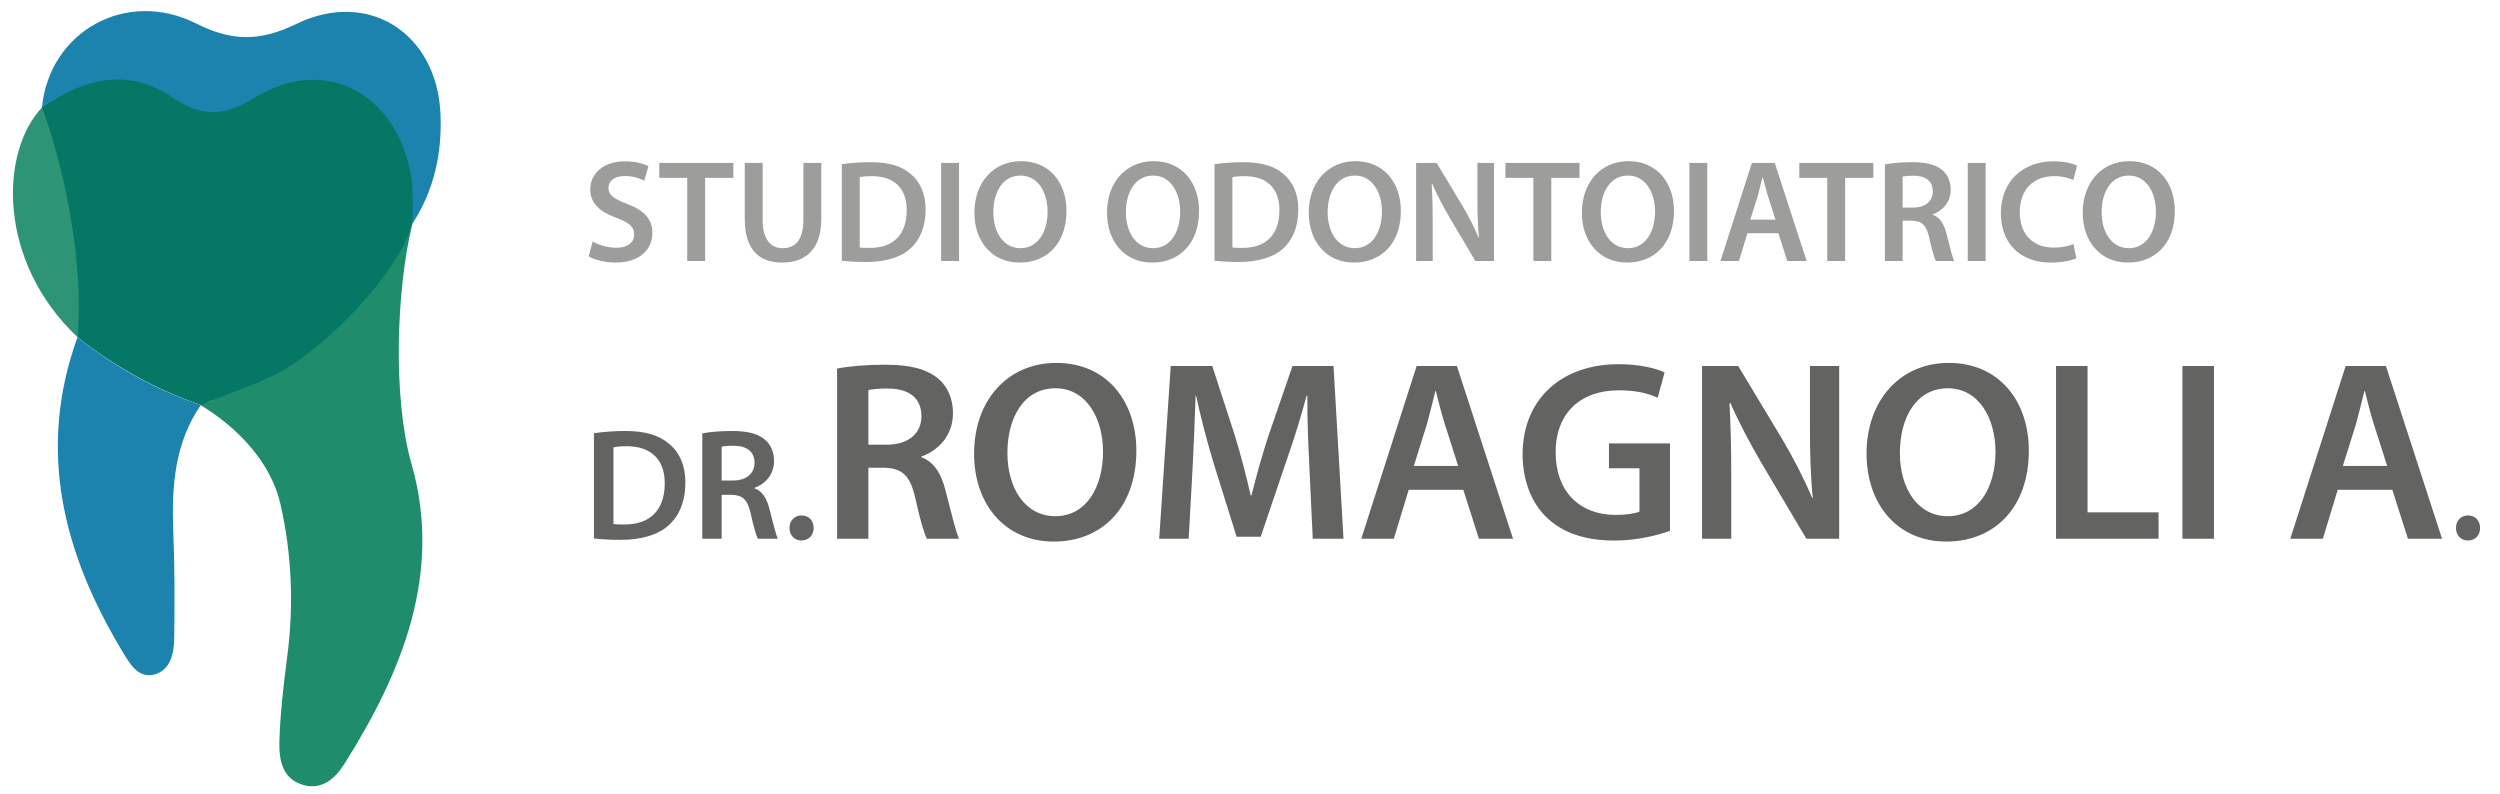
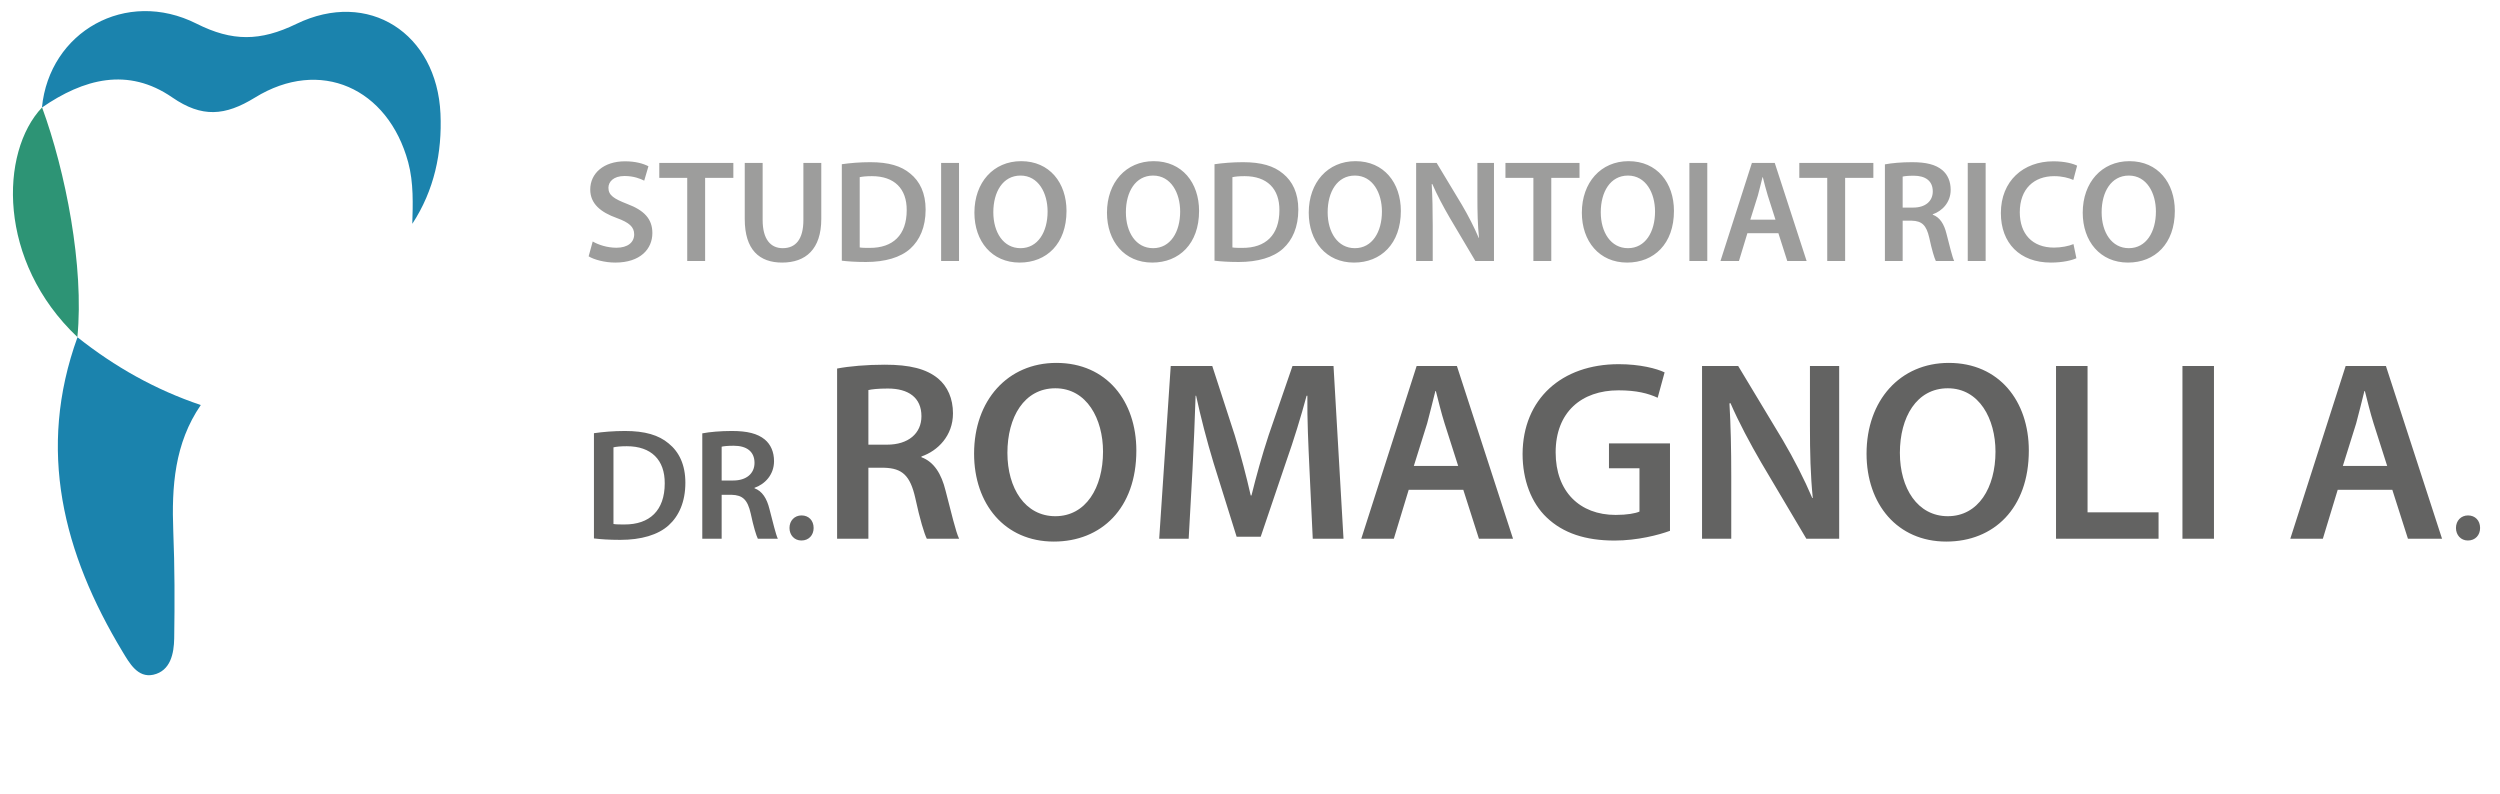
<svg xmlns="http://www.w3.org/2000/svg" width="189" height="60" viewBox="0 0 189 60" fill="none">
  <path d="M44.501 19.378L44.809 18.256C45.238 18.509 45.909 18.729 46.602 18.729C47.46 18.729 47.944 18.322 47.944 17.717C47.944 17.156 47.57 16.826 46.635 16.485C45.403 16.045 44.622 15.396 44.622 14.329C44.622 13.108 45.634 12.195 47.251 12.195C48.054 12.195 48.637 12.371 49.022 12.569L48.703 13.658C48.428 13.515 47.911 13.306 47.218 13.306C46.36 13.306 45.997 13.757 45.997 14.197C45.997 14.769 46.426 15.033 47.416 15.418C48.703 15.902 49.319 16.551 49.319 17.618C49.319 18.817 48.417 19.851 46.514 19.851C45.722 19.851 44.908 19.631 44.501 19.378ZM51.954 19.73V13.449H49.842V12.316H55.441V13.449H53.307V19.73H51.954ZM56.303 12.316H57.656V16.639C57.656 18.091 58.261 18.762 59.174 18.762C60.153 18.762 60.736 18.091 60.736 16.639V12.316H62.089V16.551C62.089 18.839 60.912 19.851 59.13 19.851C57.414 19.851 56.303 18.894 56.303 16.562V12.316ZM63.641 19.708V12.415C64.246 12.327 64.994 12.261 65.797 12.261C67.183 12.261 68.129 12.547 68.811 13.119C69.537 13.702 69.977 14.593 69.977 15.847C69.977 17.178 69.526 18.157 68.822 18.795C68.085 19.466 66.908 19.807 65.467 19.807C64.686 19.807 64.092 19.763 63.641 19.708ZM64.994 13.394V18.707C65.181 18.74 65.467 18.74 65.742 18.74C67.502 18.751 68.547 17.772 68.547 15.891C68.558 14.263 67.612 13.317 65.918 13.317C65.489 13.317 65.192 13.35 64.994 13.394ZM71.149 12.316H72.502V19.73H71.149V12.316ZM77.196 12.184C79.352 12.184 80.628 13.823 80.628 15.946C80.628 18.432 79.121 19.851 77.086 19.851C74.985 19.851 73.665 18.245 73.665 16.078C73.665 13.79 75.106 12.184 77.196 12.184ZM77.152 13.273C75.81 13.273 75.095 14.516 75.095 16.045C75.095 17.563 75.854 18.762 77.152 18.762C78.461 18.762 79.198 17.541 79.198 15.99C79.198 14.593 78.505 13.273 77.152 13.273ZM87.218 12.184C89.374 12.184 90.65 13.823 90.65 15.946C90.65 18.432 89.143 19.851 87.108 19.851C85.007 19.851 83.687 18.245 83.687 16.078C83.687 13.79 85.128 12.184 87.218 12.184ZM87.174 13.273C85.832 13.273 85.117 14.516 85.117 16.045C85.117 17.563 85.876 18.762 87.174 18.762C88.483 18.762 89.22 17.541 89.22 15.99C89.22 14.593 88.527 13.273 87.174 13.273ZM91.817 19.708V12.415C92.422 12.327 93.17 12.261 93.973 12.261C95.359 12.261 96.305 12.547 96.987 13.119C97.713 13.702 98.153 14.593 98.153 15.847C98.153 17.178 97.702 18.157 96.998 18.795C96.261 19.466 95.084 19.807 93.643 19.807C92.862 19.807 92.268 19.763 91.817 19.708ZM93.17 13.394V18.707C93.357 18.74 93.643 18.74 93.918 18.74C95.678 18.751 96.723 17.772 96.723 15.891C96.734 14.263 95.788 13.317 94.094 13.317C93.665 13.317 93.368 13.35 93.17 13.394ZM102.472 12.184C104.628 12.184 105.904 13.823 105.904 15.946C105.904 18.432 104.397 19.851 102.362 19.851C100.261 19.851 98.941 18.245 98.941 16.078C98.941 13.79 100.382 12.184 102.472 12.184ZM102.428 13.273C101.086 13.273 100.371 14.516 100.371 16.045C100.371 17.563 101.13 18.762 102.428 18.762C103.737 18.762 104.474 17.541 104.474 15.99C104.474 14.593 103.781 13.273 102.428 13.273ZM108.314 19.73H107.06V12.316H108.611L110.525 15.495C111.009 16.32 111.449 17.178 111.79 17.981H111.812C111.713 16.991 111.691 16.034 111.691 14.901V12.316H112.945V19.73H111.537L109.601 16.463C109.128 15.649 108.644 14.747 108.281 13.911L108.237 13.922C108.292 14.879 108.314 15.858 108.314 17.079V19.73ZM115.924 19.73V13.449H113.812V12.316H119.411V13.449H117.277V19.73H115.924ZM123.119 12.184C125.275 12.184 126.551 13.823 126.551 15.946C126.551 18.432 125.044 19.851 123.009 19.851C120.908 19.851 119.588 18.245 119.588 16.078C119.588 13.79 121.029 12.184 123.119 12.184ZM123.075 13.273C121.733 13.273 121.018 14.516 121.018 16.045C121.018 17.563 121.777 18.762 123.075 18.762C124.384 18.762 125.121 17.541 125.121 15.99C125.121 14.593 124.428 13.273 123.075 13.273ZM127.718 12.316H129.071V19.73H127.718V12.316ZM134.446 17.629H132.103L131.465 19.73H130.068L132.444 12.316H134.171L136.58 19.73H135.117L134.446 17.629ZM132.323 16.606H134.226L133.643 14.78C133.5 14.329 133.379 13.823 133.269 13.394H133.247C133.137 13.823 133.016 14.34 132.895 14.78L132.323 16.606ZM138.139 19.73V13.449H136.027V12.316H141.626V13.449H139.492V19.73H138.139ZM142.499 19.73V12.426C143.016 12.327 143.764 12.261 144.545 12.261C145.612 12.261 146.327 12.437 146.833 12.855C147.24 13.196 147.471 13.713 147.471 14.351C147.471 15.308 146.822 15.957 146.118 16.199V16.232C146.657 16.43 146.976 16.947 147.152 17.662C147.394 18.586 147.592 19.444 147.735 19.73H146.349C146.239 19.51 146.052 18.905 145.854 17.981C145.634 17.013 145.293 16.705 144.523 16.683H143.841V19.73H142.499ZM143.841 13.35V15.693H144.644C145.557 15.693 146.118 15.209 146.118 14.472C146.118 13.669 145.557 13.284 144.677 13.284C144.248 13.284 143.973 13.317 143.841 13.35ZM148.762 12.316H150.115V19.73H148.762V12.316ZM156.755 18.454L156.975 19.521C156.656 19.675 155.952 19.851 155.05 19.851C152.696 19.851 151.266 18.377 151.266 16.111C151.266 13.669 152.971 12.195 155.237 12.195C156.128 12.195 156.755 12.382 157.03 12.525L156.744 13.603C156.392 13.449 155.897 13.317 155.292 13.317C153.785 13.317 152.696 14.263 152.696 16.045C152.696 17.684 153.642 18.718 155.281 18.718C155.82 18.718 156.392 18.608 156.755 18.454ZM160.985 12.184C163.141 12.184 164.417 13.823 164.417 15.946C164.417 18.432 162.91 19.851 160.875 19.851C158.774 19.851 157.454 18.245 157.454 16.078C157.454 13.79 158.895 12.184 160.985 12.184ZM160.941 13.273C159.599 13.273 158.884 14.516 158.884 16.045C158.884 17.563 159.643 18.762 160.941 18.762C162.25 18.762 162.987 17.541 162.987 15.99C162.987 14.593 162.294 13.273 160.941 13.273Z" fill="#9D9D9C" />
  <path d="M44.902 40.706V32.75C45.562 32.654 46.378 32.582 47.254 32.582C48.766 32.582 49.798 32.894 50.542 33.518C51.334 34.154 51.814 35.126 51.814 36.494C51.814 37.946 51.322 39.014 50.554 39.71C49.75 40.442 48.466 40.814 46.894 40.814C46.042 40.814 45.394 40.766 44.902 40.706ZM46.378 33.818V39.614C46.582 39.65 46.894 39.65 47.194 39.65C49.114 39.662 50.254 38.594 50.254 36.542C50.266 34.766 49.234 33.734 47.386 33.734C46.918 33.734 46.594 33.77 46.378 33.818ZM53.093 40.73V32.762C53.657 32.654 54.474 32.582 55.325 32.582C56.489 32.582 57.27 32.774 57.822 33.23C58.266 33.602 58.517 34.166 58.517 34.862C58.517 35.906 57.809 36.614 57.041 36.878V36.914C57.63 37.13 57.977 37.694 58.169 38.474C58.434 39.482 58.65 40.418 58.806 40.73H57.294C57.173 40.49 56.969 39.83 56.754 38.822C56.514 37.766 56.142 37.43 55.301 37.406H54.557V40.73H53.093ZM54.557 33.77V36.326H55.434C56.429 36.326 57.041 35.798 57.041 34.994C57.041 34.118 56.429 33.698 55.469 33.698C55.002 33.698 54.702 33.734 54.557 33.77ZM60.586 40.862C60.057 40.862 59.685 40.454 59.685 39.914C59.685 39.362 60.069 38.966 60.597 38.966C61.138 38.966 61.51 39.35 61.51 39.914C61.51 40.454 61.15 40.862 60.586 40.862ZM63.285 40.73V27.862C64.196 27.687 65.514 27.571 66.89 27.571C68.77 27.571 70.03 27.881 70.921 28.617C71.638 29.218 72.045 30.129 72.045 31.253C72.045 32.939 70.902 34.083 69.661 34.509V34.567C70.611 34.916 71.173 35.827 71.483 37.087C71.909 38.715 72.258 40.226 72.51 40.73H70.068C69.875 40.342 69.545 39.276 69.196 37.649C68.809 35.943 68.208 35.401 66.851 35.362H65.65V40.73H63.285ZM65.65 29.49V33.617H67.064C68.673 33.617 69.661 32.765 69.661 31.466C69.661 30.052 68.673 29.373 67.123 29.373C66.367 29.373 65.882 29.431 65.65 29.49ZM79.862 27.435C83.66 27.435 85.908 30.323 85.908 34.063C85.908 38.443 83.253 40.943 79.668 40.943C75.966 40.943 73.641 38.114 73.641 34.296C73.641 30.265 76.18 27.435 79.862 27.435ZM79.784 29.354C77.42 29.354 76.16 31.544 76.16 34.238C76.16 36.912 77.498 39.025 79.784 39.025C82.091 39.025 83.389 36.873 83.389 34.141C83.389 31.68 82.168 29.354 79.784 29.354ZM99.244 40.73L98.992 35.401C98.914 33.714 98.817 31.68 98.837 29.916H98.779C98.352 31.505 97.81 33.269 97.228 34.916L95.31 40.575H93.488L91.744 34.993C91.24 33.327 90.775 31.544 90.426 29.916H90.387C90.329 31.621 90.251 33.695 90.155 35.478L89.864 40.73H87.635L88.507 27.668H91.647L93.352 32.92C93.817 34.451 94.224 36.001 94.554 37.455H94.612C94.961 36.04 95.406 34.431 95.91 32.901L97.713 27.668H100.814L101.569 40.73H99.244ZM110.625 37.028H106.498L105.373 40.73H102.912L107.098 27.668H110.141L114.385 40.73H111.808L110.625 37.028ZM106.885 35.226H110.238L109.211 32.009C108.959 31.214 108.746 30.323 108.552 29.567H108.513C108.319 30.323 108.106 31.234 107.893 32.009L106.885 35.226ZM126.251 33.521V40.129C125.417 40.439 123.789 40.866 122.065 40.866C119.855 40.866 118.169 40.304 116.929 39.121C115.766 38.017 115.107 36.292 115.107 34.315C115.127 30.168 118.053 27.532 122.375 27.532C123.983 27.532 125.243 27.862 125.844 28.152L125.32 30.071C124.603 29.741 123.731 29.509 122.355 29.509C119.565 29.509 117.607 31.156 117.607 34.199C117.607 37.164 119.429 38.928 122.142 38.928C123.014 38.928 123.634 38.811 123.944 38.676V35.401H121.638V33.521H126.251ZM130.883 40.73H128.674V27.668H131.406L134.778 33.269C135.631 34.722 136.406 36.234 137.007 37.649H137.046C136.871 35.904 136.832 34.218 136.832 32.222V27.668H139.042V40.73H136.561L133.15 34.974C132.317 33.54 131.464 31.951 130.825 30.478L130.747 30.497C130.844 32.183 130.883 33.908 130.883 36.059V40.73ZM147.332 27.435C151.131 27.435 153.379 30.323 153.379 34.063C153.379 38.443 150.724 40.943 147.138 40.943C143.437 40.943 141.111 38.114 141.111 34.296C141.111 30.265 143.65 27.435 147.332 27.435ZM147.255 29.354C144.89 29.354 143.631 31.544 143.631 34.238C143.631 36.912 144.968 39.025 147.255 39.025C149.561 39.025 150.859 36.873 150.859 34.141C150.859 31.68 149.638 29.354 147.255 29.354ZM155.435 40.73V27.668H157.819V38.734H163.187V40.73H155.435ZM164.993 27.668H167.376V40.73H164.993V27.668ZM180.859 37.028H176.731L175.607 40.73H173.146L177.332 27.668H180.375L184.619 40.73H182.041L180.859 37.028ZM177.119 35.226H180.471L179.444 32.009C179.192 31.214 178.979 30.323 178.785 29.567H178.747C178.553 30.323 178.34 31.234 178.126 32.009L177.119 35.226ZM186.571 40.862C186.043 40.862 185.671 40.454 185.671 39.914C185.671 39.362 186.055 38.966 186.583 38.966C187.123 38.966 187.495 39.35 187.495 39.914C187.495 40.454 187.135 40.862 186.571 40.862Z" fill="#636362" />
-   <path d="M5.85 25.49C5.79 25.29 5.82 24.76 5.8 24.56C5.8 19.14 1.5 15.31 3.01 8.72C3.2 8.14 3.01 8.66 3.19 8.08C6.33 5.91 9.75 4.73 13.11 7.05C15.35 8.59 17.09 8.45 19.35 7.06C24.29 4.02 29.43 6.34 30.94 11.95C31.25 13.11 31.28 14.27 31.34 15.42C31.38 16.1 31.26 16.74 31.03 17.38C31 17.45 31 17.57 30.97 17.66C29.97 21.67 25.44 25.84 22.04 27.78C19.72 29.1 18.82 29.58 16.15 30.27C15.8 30.27 15.54 30.63 15.19 30.62C11.83 29.47 8.64 27.7 5.86 25.49H5.85Z" fill="#047765" />
-   <path d="M15.18 30.62C17.22 29.76 20.13 28.84 21.9 27.7C25.31 25.51 30.09 20.59 31.18 16.92C29.95 21.89 29.69 30.13 31.11 35.07C33.47 43.29 30.43 50.78 26.05 57.73C25.39 58.78 24.4 59.75 22.95 59.35C21.33 58.9 21.09 57.43 21.12 56.09C21.18 53.92 21.44 51.74 21.72 49.59C22.22 45.74 22.06 41.92 21.21 38.14C20.51 35.02 18.04 32.36 15.17 30.63L15.18 30.62Z" fill="#1F8D6C" />
  <path d="M5.85 25.49C8.67 27.73 11.76 29.47 15.18 30.62C13.19 33.52 12.97 36.79 13.1 40.17C13.21 42.87 13.21 45.57 13.17 48.26C13.15 49.41 12.89 50.72 11.59 51.01C10.41 51.27 9.78 50.12 9.26 49.26C4.78 41.83 2.77 34.02 5.86 25.49H5.85Z" fill="#1B83AD" />
  <path d="M31.17 16.92C31.21 15.48 31.28 13.82 30.86 12.27C29.34 6.66 24.21 4.33 19.27 7.38C17.01 8.77 15.27 8.91 13.03 7.37C9.67 5.05 6.32 5.96 3.17 8.13C3.73 2.4 9.52 -0.9 14.86 1.79C17.56 3.15 19.68 3.13 22.4 1.81C27.86 -0.84 33.03 2.52 33.3 8.6C33.43 11.54 32.83 14.39 31.17 16.92Z" fill="#1B83AD" />
  <path d="M3.18 8.12C4.96 12.97 6.37 20.16 5.85 25.48C-0.2 19.76 -0.03 11.51 3.18 8.12Z" fill="#2D9475" />
</svg>